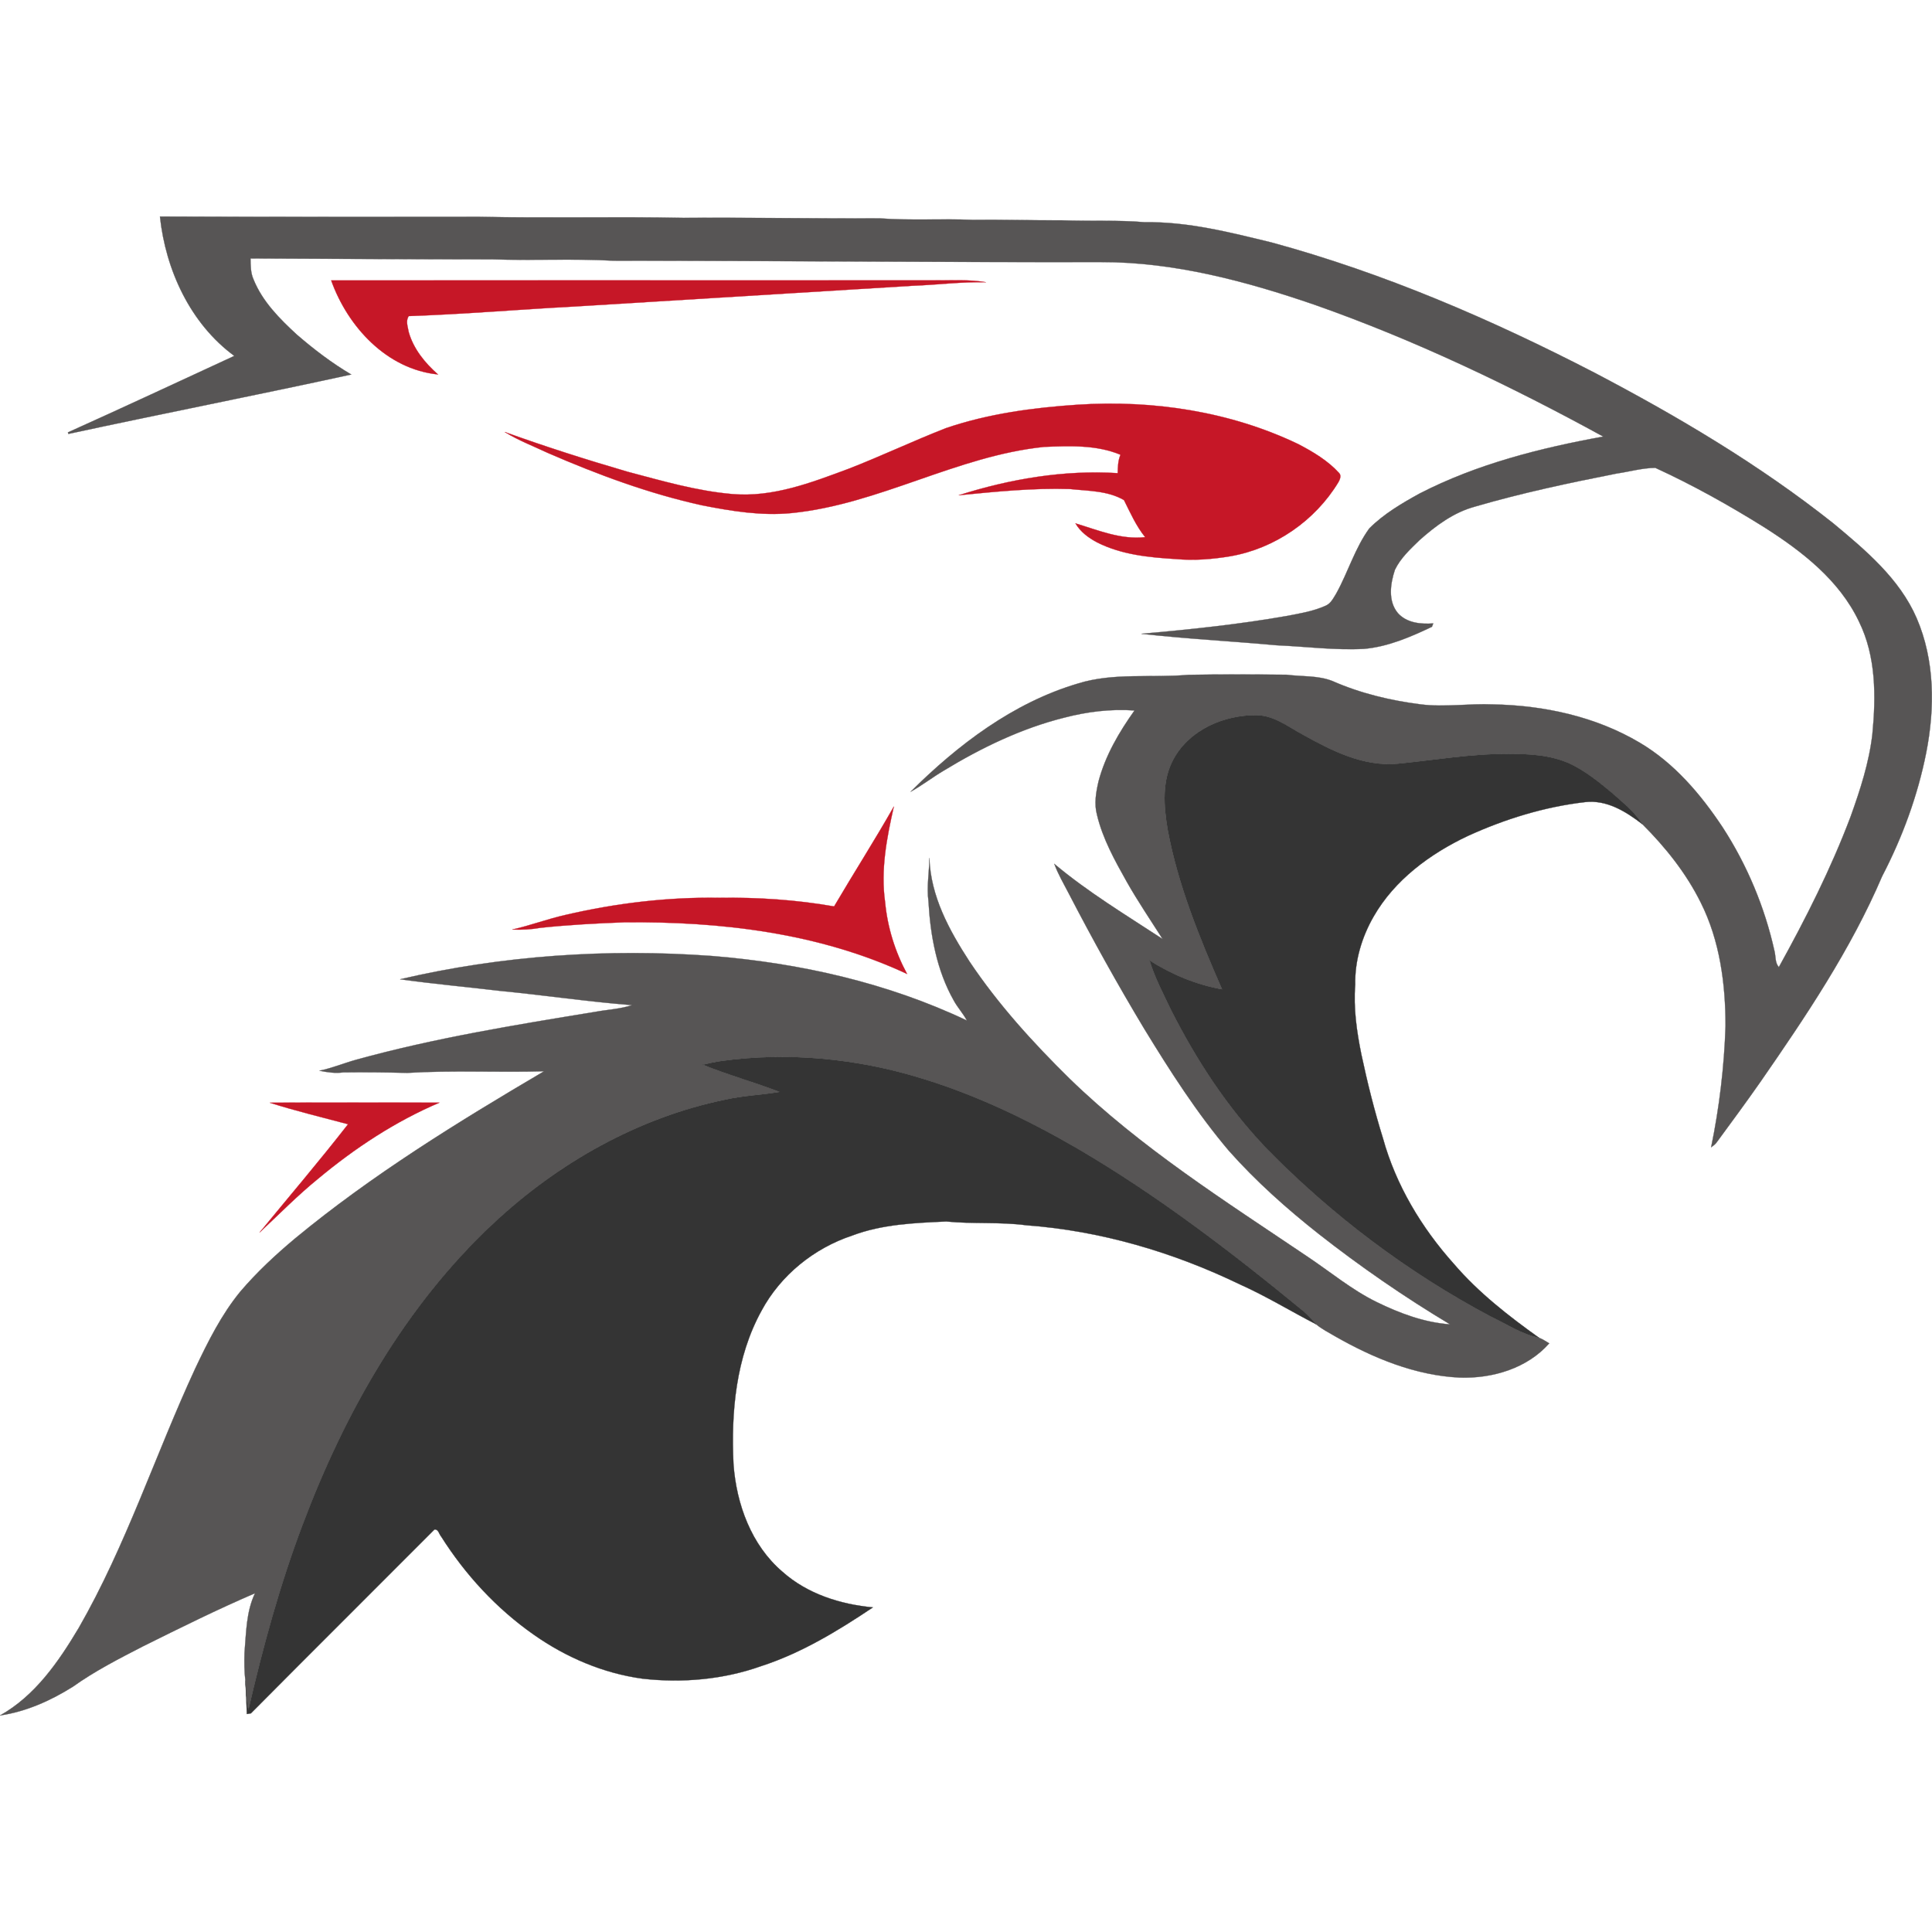
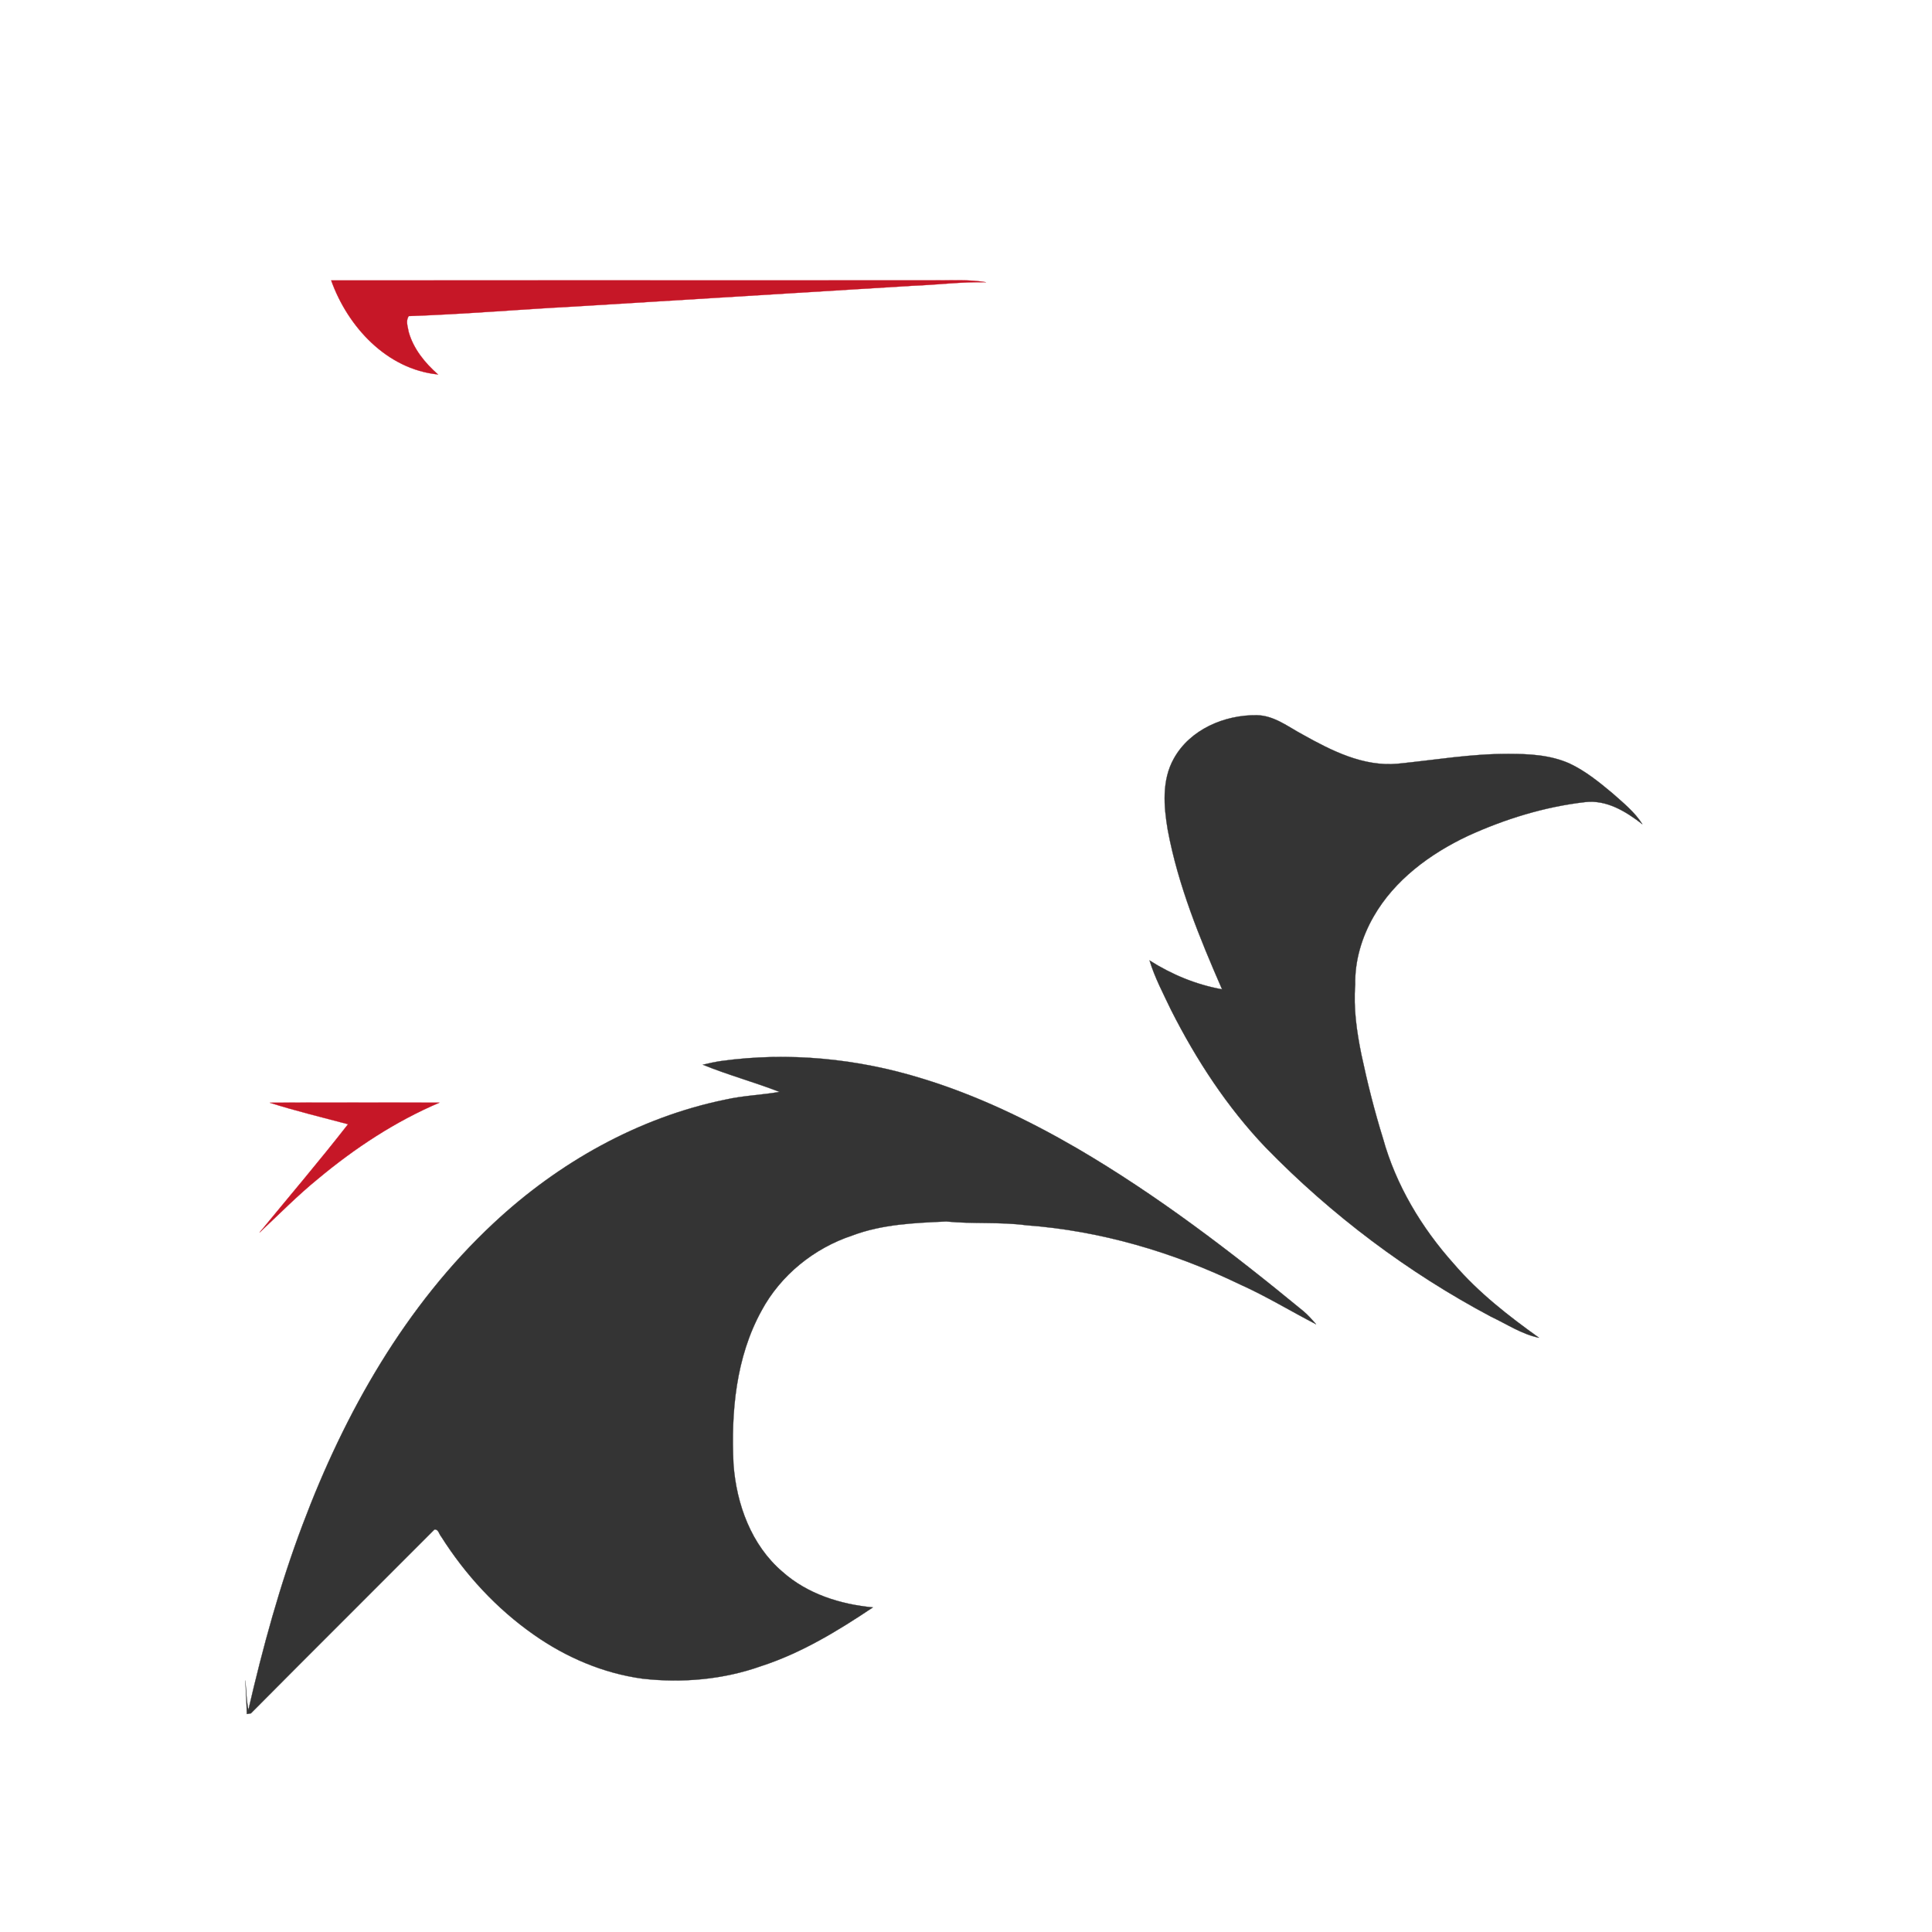
<svg xmlns="http://www.w3.org/2000/svg" version="1.1" id="Layer_1" x="0px" y="0px" viewBox="0 0 749.25 749.25" style="enable-background:new 0 0 749.25 749.25;" xml:space="preserve">
  <style type="text/css">
	.st0{fill:#575555;stroke:#575555;stroke-width:0.094;}
	.st1{fill:#C61727;stroke:#C61727;stroke-width:0.094;}
	.st2{fill:#343434;stroke:#343434;stroke-width:0.094;}
</style>
-   <path class="st0" d="M62.031,83.975c41.3,0.18,82.61,0.12,123.91,0.11c26.35,0.55,52.71-0.13,79.06,0.41  c25.36-0.17,50.71,0.3,76.06,0.18c11.97,0.89,23.99,0.09,35.98,0.58c11.64-0.12,23.28,0.24,34.92,0.19  c10.68,0.41,21.38-0.17,32.04,0.74c16.69-0.26,33,3.93,49.1,7.84c43.57,11.85,85.26,29.83,125.31,50.54  c32.32,16.96,63.92,35.67,92.56,58.39c12.53,10.43,25.68,21.44,32.32,36.75c7.08,16.4,7.11,34.9,3.72,52.18  c-3.31,16.7-9.24,32.83-17.09,47.92c-12.19,28.5-29.61,54.35-47.2,79.74c-5.5,7.88-11.21,15.6-16.89,23.35  c-0.58,0.84-1.4,1.45-2.23,2.02c3.18-15.48,5.07-31.25,5.58-47.05c0-16.33-2.21-33.09-9.61-47.84  c-5.64-11.38-13.67-21.45-22.63-30.38c-3-4.78-7.47-8.32-11.63-12.03c-5.17-4.32-10.48-8.64-16.62-11.52  c-7.42-3.32-15.71-3.76-23.72-3.72c-14.42-0.1-28.67,2.4-42.99,3.81c-13.29,1.2-25.65-5.08-36.9-11.38  c-5.63-3.01-11.02-7.35-17.69-7.44c-12.51-0.18-25.92,5.53-32.17,16.82c-4.73,8.42-3.91,18.53-2.36,27.69  c4.01,21.48,12.36,41.85,21.07,61.79c-10.02-1.78-19.56-5.75-28.13-11.2c2.05,6.73,5.37,12.97,8.38,19.29  c9.76,19.28,21.71,37.61,36.67,53.28c25.52,26.2,55.12,48.47,87.44,65.62c6.1,2.87,11.85,6.77,18.55,8.14  c1.41,0.53,2.65,1.41,3.97,2.17c-8.59,9.75-22.08,13.71-34.76,13.28c-17.16-0.82-33.43-7.54-48.19-15.96  c-2.53-1.52-5.22-2.81-7.47-4.72c-1.57-1.8-3.13-3.61-4.98-5.13c-27.83-22.89-56.56-44.89-87.72-63.11  c-19.02-11.04-39.01-20.63-60.09-27.06c-25.11-7.78-51.88-10.39-77.95-6.79c-2.39,0.35-4.75,0.87-7.09,1.43  c9.75,3.98,19.94,6.73,29.75,10.55c-6.95,1.21-14.05,1.42-20.95,2.98c-33.78,6.91-64.87,24.49-89.95,47.94  c-34.18,31.87-57.75,73.52-74.06,116.94c-8.84,23.38-15.41,47.54-21.04,71.87c-0.7-3.79-0.87-7.65-1.16-11.48  c-0.43-3.56-0.43-7.14-0.33-10.71c0.67-7.79,0.63-15.91,4.08-23.12c-14.73,6.33-29.11,13.47-43.47,20.6  c-9.29,4.79-18.64,9.56-27.16,15.65c-8.59,5.39-18.16,9.69-28.25,11.15c13.6-7.62,22.73-20.87,30.53-33.97  c18.38-31.99,29.74-67.3,45.21-100.68c4.92-10.35,10.08-20.74,17.38-29.66c6.42-7.55,13.71-14.33,21.3-20.68  c29.95-24.74,63.16-45.15,96.56-64.83c-17.69,0.51-35.41-0.44-53.08,0.63c-8.29-0.21-16.57-0.3-24.85-0.19  c-3.09,0.43-6.18-0.05-9.2-0.66c4.83-0.97,9.4-2.9,14.14-4.22c30.44-8.43,61.69-13.5,92.83-18.6c4.76-0.88,9.66-1.09,14.3-2.6  c-17.09-1.33-34.05-3.88-51.11-5.52c-12.95-1.55-25.96-2.71-38.87-4.52c39.49-9.24,80.46-11.98,120.88-9.04  c34.03,2.75,67.99,10.35,98.93,25.04c-1.45-2.75-3.62-5.05-5.1-7.79c-6.61-11.7-9.07-25.22-9.8-38.5c-0.74-5.6,0.3-11.2,0.37-16.8  c0.4,14.79,7.7,28.13,15.57,40.24c11.08,16.56,24.55,31.37,38.72,45.32c27.6,26.83,60.29,47.48,92.05,68.91  c9,5.98,17.36,13.03,27.13,17.81c8.92,4.35,18.46,7.94,28.44,8.64c-17.7-10.6-34.71-22.33-50.94-35.07  c-12.42-9.81-24.29-20.38-34.82-32.23c-12.43-14.67-22.82-30.93-32.83-47.31c-10.32-17.17-20.05-34.69-29.27-52.47  c-1.96-3.8-4.15-7.49-5.62-11.51c13.08,10.98,27.76,19.82,42.01,29.16c-4.69-7.38-9.61-14.61-13.92-22.23  c-4.63-8.25-9.32-16.67-11.53-25.94c-1.16-4.3-0.38-8.76,0.6-13c2.65-10.02,7.98-19.08,13.95-27.47  c-9.12-0.67-18.29,0.46-27.12,2.75c-16.66,4.15-32.28,11.71-46.9,20.6c-4.37,2.58-8.38,5.73-12.83,8.18  c18.34-18.22,39.77-34.53,64.87-41.97c13.89-4.33,28.55-2.11,42.82-3.38c12.72-0.23,25.45-0.16,38.17-0.04  c5.9,0.77,12.07,0.22,17.7,2.42c10.85,4.79,22.5,7.57,34.23,9.07c9.35,1.18,18.72-0.39,28.09,0.02  c19.73,0.36,39.77,4.69,56.87,14.82c13.41,7.92,23.72,20.06,32.23,32.91c9.46,14.6,16.28,30.91,20.05,47.89  c0.54,2.07,0.16,4.55,1.7,6.26c10.44-18.84,20.19-38.14,27.81-58.31c3.73-10.4,7.19-20.99,8.46-32.01  c1.42-14.66,1.47-30.21-5.21-43.72c-7.59-16-22.04-27.19-36.63-36.48c-13.63-8.52-27.72-16.39-42.33-23.1  c-5.03,0.03-9.95,1.47-14.92,2.19c-18.47,3.64-36.92,7.55-55,12.83c-8.24,2.22-15.25,7.43-21.53,13.02  c-3.57,3.47-7.37,6.96-9.55,11.51c-1.77,5.37-2.76,12.08,1.15,16.77c3.41,3.85,8.89,4.36,13.72,4.02c-0.12,0.32-0.38,0.97-0.5,1.3  c-8.35,3.97-17.06,7.74-26.36,8.56c-11.35,0.59-22.65-0.91-33.96-1.4c-17.44-1.6-34.97-2.48-52.37-4.45  c18.95-1.66,37.89-3.64,56.64-6.95c5-0.96,10.12-1.81,14.8-3.92c2.04-0.85,3.02-2.96,4.12-4.72c4.59-8.26,7.25-17.58,12.83-25.27  c5.63-5.64,12.6-9.73,19.54-13.55c22.23-11.44,46.72-17.62,71.19-22.07c-36.02-19.73-73.21-37.51-112-51.14  c-26.67-9.15-54.41-16.59-82.81-16.53c-63.01,0.11-126.01-0.53-189.02-0.53c-15.62-0.87-31.29,0-46.93-0.53  c-31.28,0-62.56-0.25-93.85-0.35c0.07,2.73,0.01,5.56,1.16,8.1c3.44,8.59,10.12,15.28,16.81,21.44c6.6,5.71,13.58,11.03,21.1,15.47  c-36.5,7.97-73.18,15.15-109.69,23.04c-0.05-0.14-0.14-0.44-0.19-0.59c21.59-9.71,43.04-19.73,64.53-29.66  C73.791,125.475,64.241,104.685,62.031,83.975z" />
  <path class="st1" d="M128.441,108.755c77.86-0.05,155.72,0.01,233.57-0.03c6.79,0.07,13.63-0.42,20.37,0.73  c-9.52-0.22-18.97,1.02-28.47,1.37c-43.64,2.65-87.31,5.39-130.96,8.04c-21.48,1.12-42.92,2.99-64.42,3.71  c-1.32,1.87-0.36,4.17-0.03,6.2c1.85,6.54,6.32,12.02,11.36,16.44C150.021,143.215,134.871,126.745,128.441,108.755z" />
-   <path class="st1" d="M366.821,166.045c16.47-5.62,33.87-7.95,51.17-9.1c29.15-1.88,59.04,2.6,85.51,15.29  c5.73,3,11.44,6.38,15.82,11.21c0.98,0.98,0.29,2.57-0.29,3.58c-9.03,14.93-24.66,25.71-41.87,28.69  c-6.96,1.17-14.07,1.74-21.11,1.09c-10.36-0.62-21.07-1.67-30.48-6.41c-3.37-1.76-6.55-4.1-8.5-7.43  c8.78,2.64,17.61,6.42,27.04,5.35c-3.51-4.33-5.76-9.46-8.22-14.38c-6.33-3.68-13.89-3.52-20.95-4.29  c-14.43-0.45-28.8,1.02-43.15,2.42c19.87-6.31,40.79-9.88,61.67-8.57c0.06-2.41,0.1-4.88,1.08-7.14  c-9.35-3.91-19.72-3.43-29.63-3.05c-33.89,3.49-64.05,22.29-97.96,25.67c-11.62,1.14-23.26-0.76-34.64-3  c-20.65-4.54-40.56-11.94-59.92-20.35c-5.58-2.63-11.39-4.84-16.65-8.1c15.69,5.67,31.6,10.73,47.61,15.41  c13.39,3.54,26.79,7.47,40.64,8.67c15.69,1.36,30.7-4.44,45.12-9.81C341.821,176.865,354.131,170.995,366.821,166.045z" />
  <path class="st2" d="M455.221,294.185c6.25-11.29,19.66-17,32.17-16.82c6.67,0.09,12.06,4.43,17.69,7.44  c11.25,6.3,23.61,12.58,36.9,11.38c14.32-1.41,28.57-3.91,42.99-3.81c8.01-0.04,16.3,0.4,23.72,3.72  c6.14,2.88,11.45,7.2,16.62,11.52c4.16,3.71,8.63,7.25,11.63,12.03c-6.35-4.91-13.79-9.54-22.18-8.59  c-15.77,1.81-31.17,6.57-45.59,13.16c-14.6,6.92-28.33,17.01-36.48,31.25c-4.59,8-7.32,17.16-7.13,26.43  c-0.72,9.11,0.6,18.2,2.41,27.11c2.32,10.91,5.03,21.74,8.34,32.39c5.03,18.19,14.98,34.76,27.52,48.76  c9.53,11.11,21.15,20.17,33.01,28.64c-6.7-1.37-12.45-5.27-18.55-8.14c-32.32-17.15-61.92-39.42-87.44-65.62  c-14.96-15.67-26.91-34-36.67-53.28c-3.01-6.32-6.33-12.56-8.38-19.29c8.57,5.45,18.11,9.42,28.13,11.2  c-8.71-19.94-17.06-40.31-21.07-61.79C451.311,312.715,450.491,302.605,455.221,294.185z" />
-   <path class="st1" d="M323.471,351.525c7.63-12.98,15.75-25.66,23.18-38.76c-2.76,12.12-5.17,24.62-3.4,37.08  c0.91,9.75,3.87,19.24,8.52,27.86c-34.13-15.96-72.46-20.43-109.78-20.02c-10.81,0.4-21.63,0.99-32.39,2.13  c-3.6,0.65-7.29,0.83-10.94,0.68c6.97-1.57,13.67-4.11,20.64-5.68c19.53-4.54,39.59-6.96,59.65-6.63  C293.851,347.965,308.791,348.945,323.471,351.525z" />
  <path class="st2" d="M279.651,411.475c26.07-3.6,52.84-0.99,77.95,6.79c21.08,6.43,41.07,16.02,60.09,27.06  c31.16,18.22,59.89,40.22,87.72,63.11c1.85,1.52,3.41,3.33,4.98,5.13c-9.86-5.07-19.34-10.9-29.47-15.43  c-25.96-12.55-54.12-20.85-82.93-22.97c-10.29-1.37-20.71-0.43-31.01-1.46c-12.28,0.55-24.84,1.05-36.49,5.45  c-14.81,4.92-27.78,15.39-35.18,29.18c-9.94,18.06-11.84,39.31-10.85,59.56c1.14,15.45,6.9,31.32,18.94,41.61  c9.64,8.62,22.43,12.67,35.12,13.86c-13.58,9.08-27.69,17.7-43.33,22.77c-14.68,5.22-30.52,6.61-45.95,4.88  c-15.22-2.05-29.72-8.26-42.24-17.07c-14.4-10.07-26.53-23.23-35.91-38.05c-0.83-0.93-1.04-2.92-2.6-2.74  c-23.7,23.79-47.53,47.46-71.19,71.3c-0.39,0.06-1.18,0.19-1.57,0.26c-0.16-4.34-0.31-8.68-0.58-13.01  c0.29,3.83,0.46,7.69,1.16,11.48c5.63-24.33,12.2-48.49,21.04-71.87c16.31-43.42,39.88-85.07,74.06-116.94  c25.08-23.45,56.17-41.03,89.95-47.94c6.9-1.56,14-1.77,20.95-2.98c-9.81-3.82-20-6.57-29.75-10.55  C274.901,412.345,277.261,411.825,279.651,411.475z" />
  <path class="st1" d="M104.621,427.645c21.94-0.1,43.88-0.04,65.81-0.03c-17.15,7.29-32.85,17.66-47.14,29.57  c-7.96,6.47-15.14,13.82-22.64,20.81c11.48-13.97,23.22-27.76,34.33-42.01C124.841,433.275,114.621,430.835,104.621,427.645z" />
</svg>